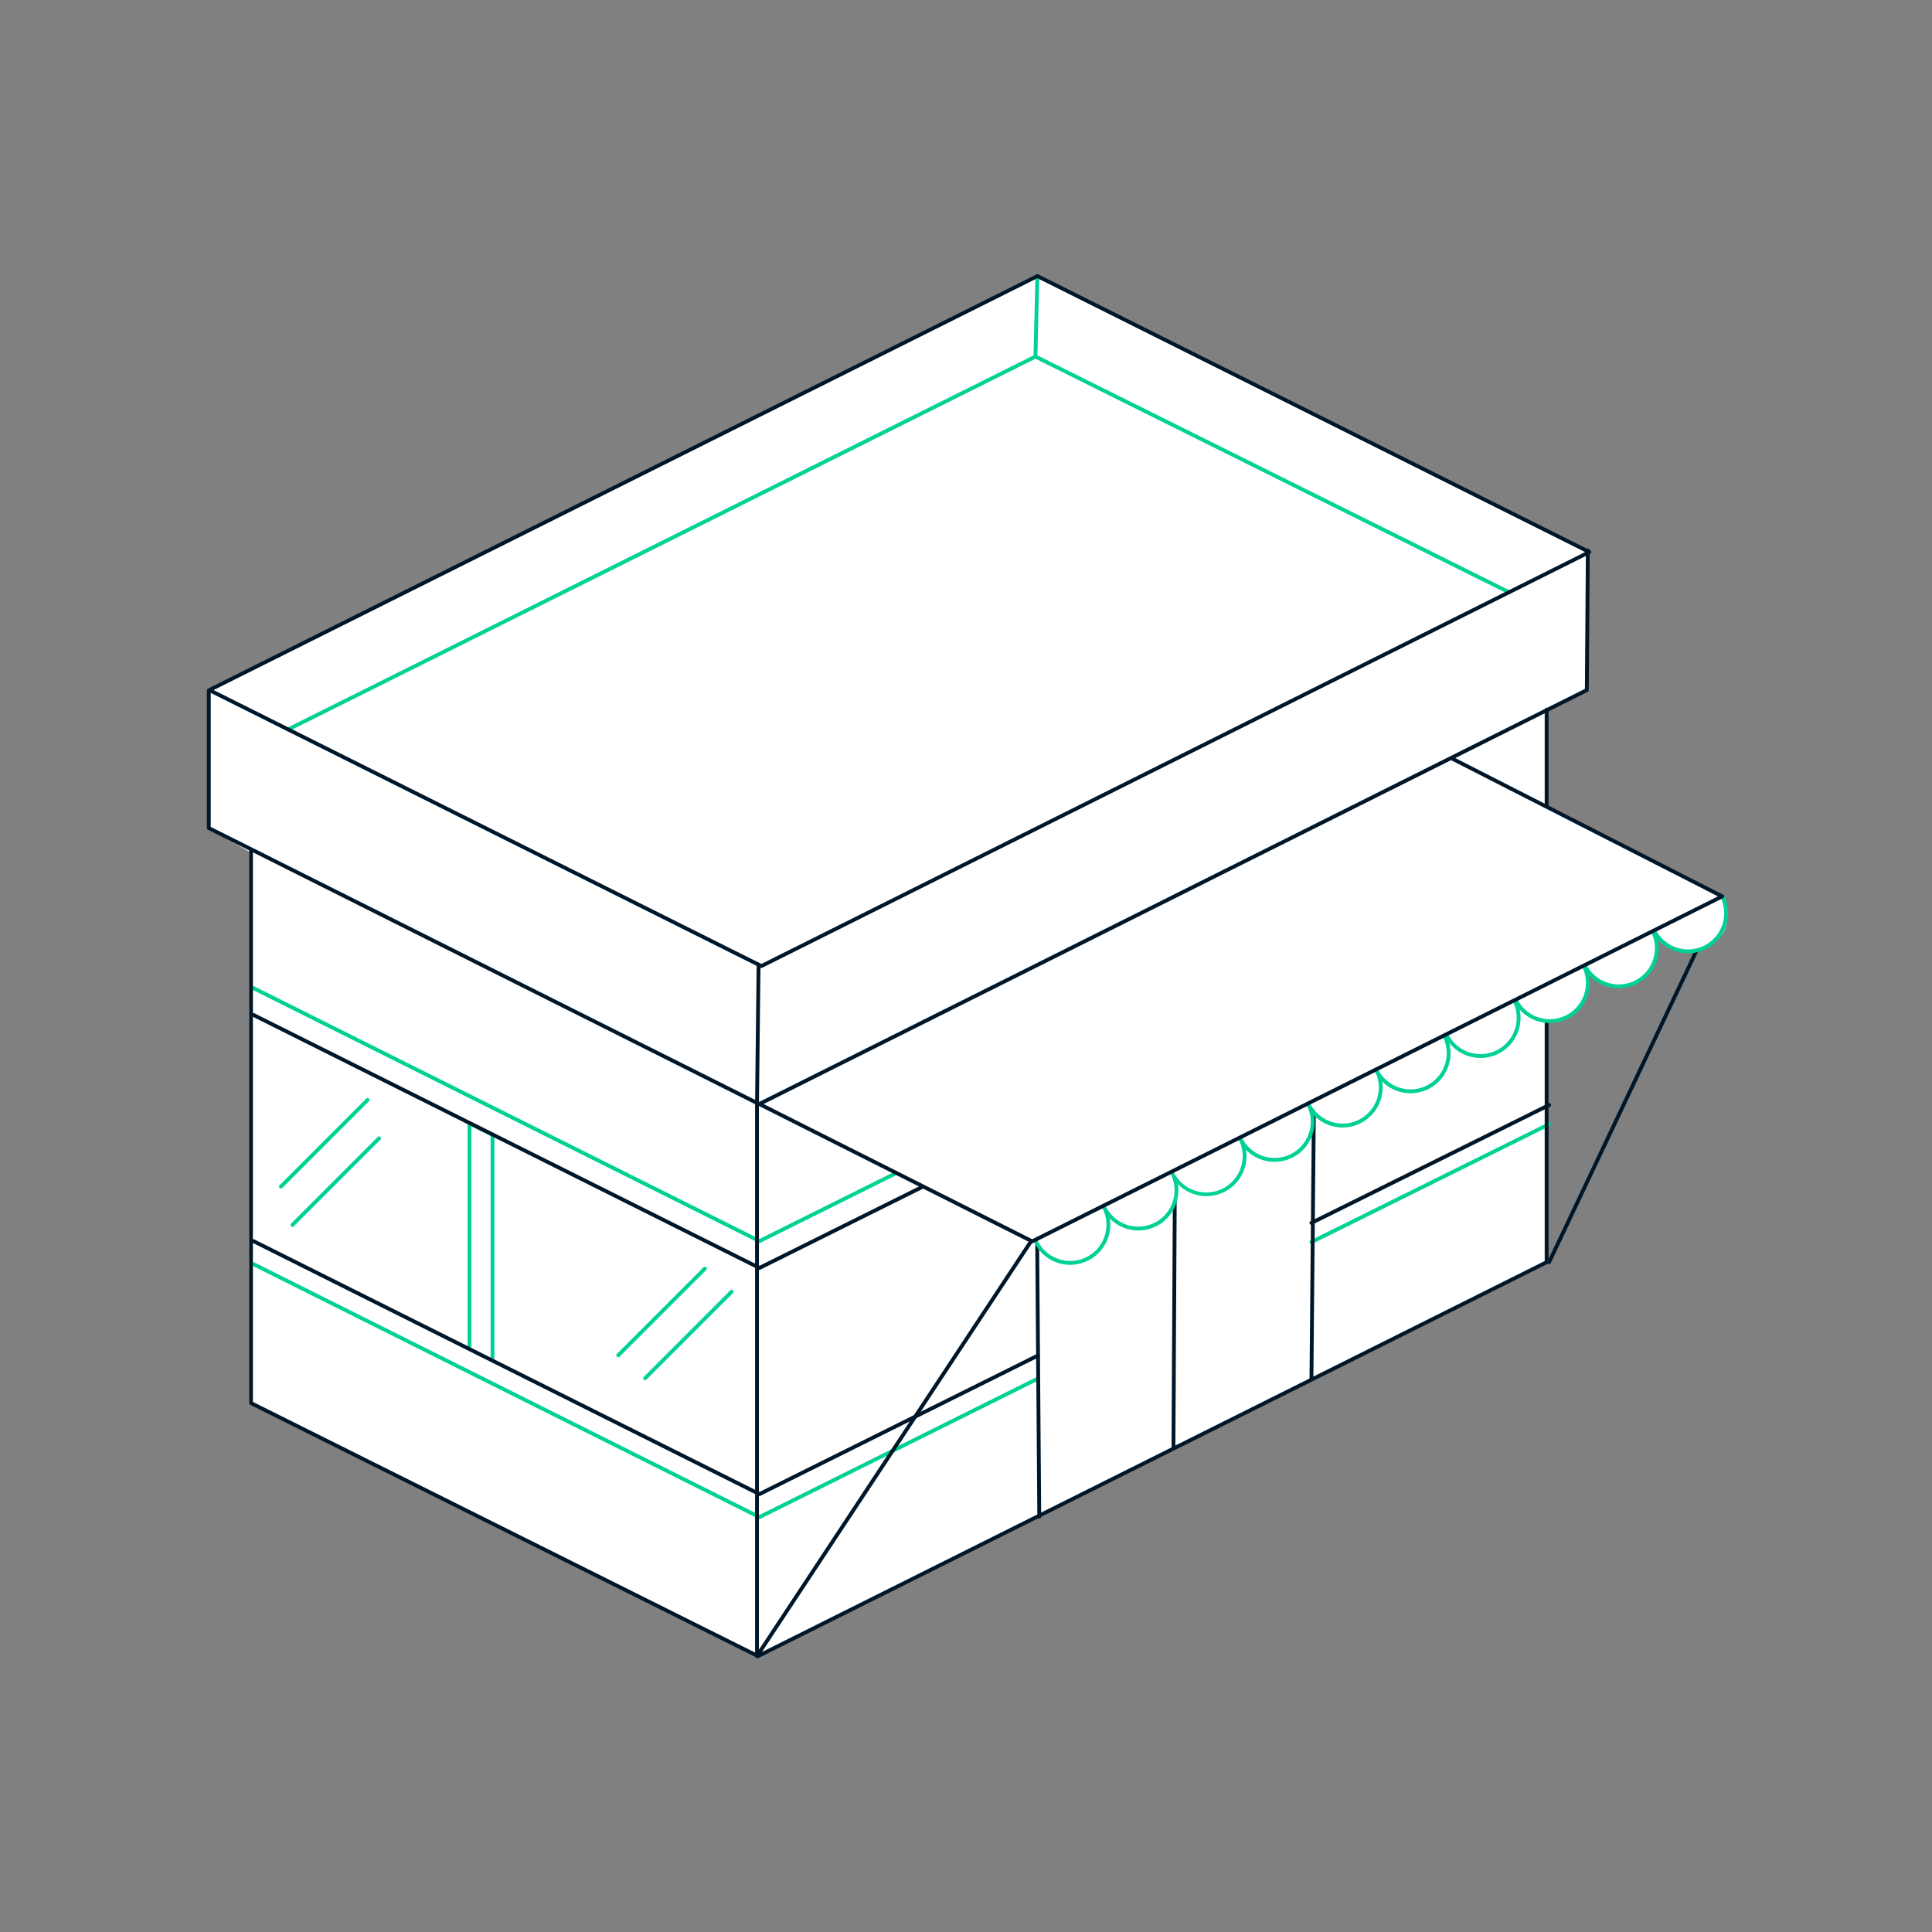
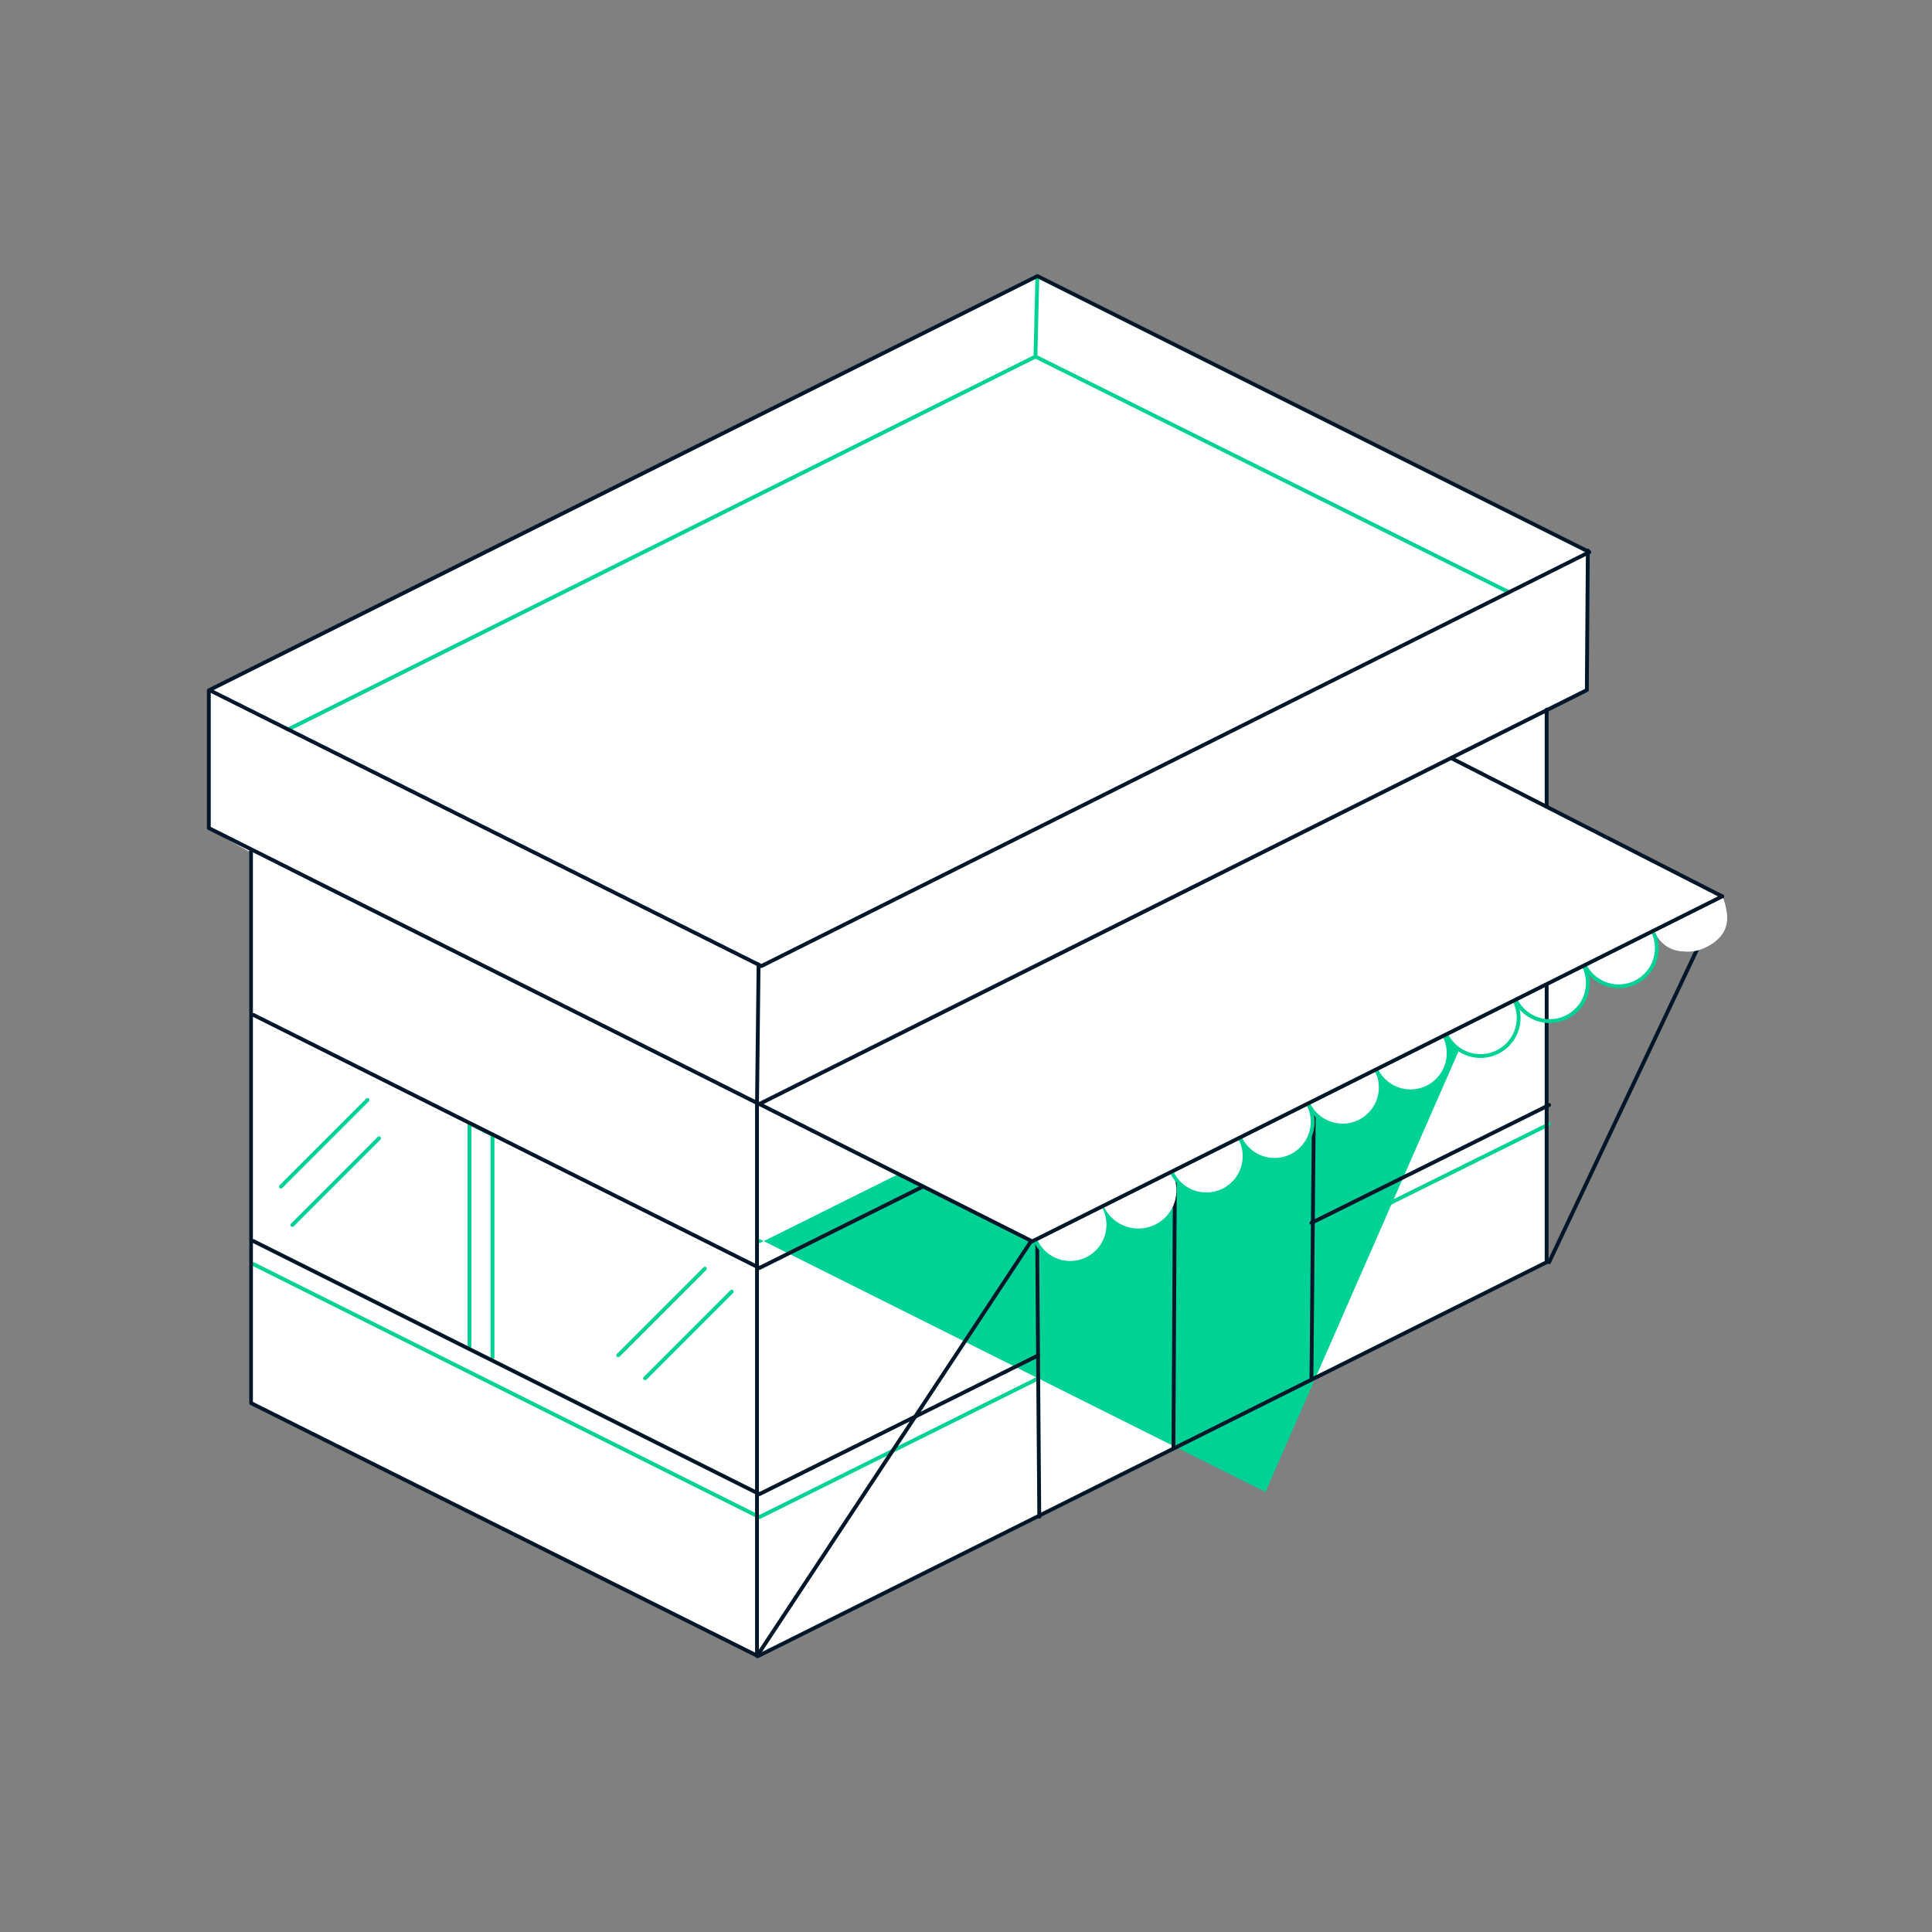
<svg xmlns="http://www.w3.org/2000/svg" viewBox="0 0 504 504.05">
  <rect x="0" y="0" width="504" height="504.05" fill="#808080" stroke="none" />
  <defs>
    <style>.cls-1{fill:#fff;}.cls-2{fill:#00d195;}.cls-3{fill:#00172a;}</style>
  </defs>
  <title>CVD_sectorIllustration</title>
  <g id="Layer_12" data-name="Layer 12">
    <path class="cls-1" d="M269.867,71.88l-215.625,108.069-.203,36.035,10.938,6.144v144l132.25,65.891,205.75-102.75V266.128s13.322,1.916,10.411-14.292c0,0,4.631,8.015,13.36,4.403,0,0,8.215-3.43,4.722-13.521,0,0,2.713,8.398,13.36,4.403,0,0,9.41-3.226,4.153-13.36l-46.007-23.545v-25.089l10.98-5.109.66-36Z" />
  </g>
  <g id="Layer_11" data-name="Layer 11">
    <path class="cls-2" d="M393.652,155.001a.491.491,0,0,1-.223-.053L269.895,93.465a.5.5,0,1,1,.445-.895l123.534,61.482a.5.5,0,0,1-.223.947Z" />
    <path class="cls-2" d="M75.158,190.789a.5.5,0,0,1-.224-.947L269.624,92.706l.493-20.699a.533.533,0,0,1,.512-.488.5.5,0,0,1,.488.512l-.5,21a.502.502,0,0,1-.276.436L75.382,190.736A.498.498,0,0,1,75.158,190.789Z" />
-     <path class="cls-2" d="M198.117,324.268a.501.501,0,0,1-.224-.053l-132-66a.5.5,0,0,1,.447-.895l131.777,65.889L403.895,220.821a.5.5,0,0,1,.445.895l-206,102.5A.497.497,0,0,1,198.117,324.268Z" />
+     <path class="cls-2" d="M198.117,324.268a.501.501,0,0,1-.224-.053a.5.5,0,0,1,.447-.895l131.777,65.889L403.895,220.821a.5.5,0,0,1,.445.895l-206,102.5A.497.497,0,0,1,198.117,324.268Z" />
    <path class="cls-2" d="M128.477,354.628a.5.5,0,0,1-.5-.5V296.327l-5-2.5v57.301a.5.5,0,0,1-1,0V293.018a.5.5,0,0,1,.724-.447l6,3a.501.501,0,0,1,.276.447v58.109A.5.5,0,0,1,128.477,354.628Z" />
    <path class="cls-2" d="M198.117,396.268a.501.501,0,0,1-.224-.053l-132-66a.5.5,0,0,1,.447-.895l131.777,65.889,72.276-35.963a.5.5,0,1,1,.445.895l-72.5,36.074A.497.497,0,0,1,198.117,396.268Z" />
    <path class="cls-2" d="M342.117,324.518a.5.5,0,0,1-.222-.948l62-30.75a.5.5,0,1,1,.443.896l-62,30.75A.498.498,0,0,1,342.117,324.518Z" />
    <path class="cls-3" d="M271.117,396.128c-.274,0-.498-.026-.5-.301l-.825-108.064a.432.432,0,0,1,.277-.402l72.798-36.198a.511.511,0,0,1,.723.47l-.973,108.192c-.003.274-.226.303-.5.303h-.005c-.275,0-.498-.033-.495-.31l.966-107.472-71.789,35.77.823,107.679c.002.276-.22.333-.496.333Z" />
    <path class="cls-3" d="M306.117,378.128h-.003c-.275,0-.498-.031-.497-.308l.574-108.079c.002-.275.225-.613.5-.613h.003c.275,0,.498.44.497.717l-.574,107.875C306.615,377.994,306.393,378.128,306.117,378.128Z" />
    <path class="cls-3" d="M404.117,329.768a.5.5,0,0,1-.452-.714l45.153-95.433a.5.5,0,1,1,.904.428L404.57,329.482A.501.501,0,0,1,404.117,329.768Z" />
    <path class="cls-3" d="M197.727,432.532a.501.501,0,0,1-.224-.053l-132.25-66.014a.501.501,0,0,1-.276-.447V222.128a.5.5,0,0,1,1,0V365.709l131.75,65.765,205.25-102.515V185.128a.5.5,0,0,1,1,0V329.268a.501.501,0,0,1-.276.447l-205.75,102.764A.501.501,0,0,1,197.727,432.532Z" />
    <circle class="cls-1" cx="279.195" cy="319.497" r="9.947" transform="translate(-113.947 159.912) rotate(-26.758)" />
    <path class="cls-2" d="M279.206,329.95a10.45,10.45,0,1,1,9.316-15.155v-.001a10.456,10.456,0,0,1-9.316,15.156Zm-.021-19.904a9.451,9.451,0,1,0,8.444,5.199v-.001a9.472,9.472,0,0,0-8.444-5.198Z" />
    <circle class="cls-1" cx="296.959" cy="310.541" r="9.947" transform="translate(-108.013 166.95) rotate(-26.758)" />
-     <path class="cls-2" d="M296.969,320.993a10.45,10.45,0,1,1,9.317-15.155v-.001a10.456,10.456,0,0,1-9.317,15.156Zm-.02-19.903a9.45,9.45,0,1,0,8.444,5.198v-.001a9.379,9.379,0,0,0-5.478-4.718A9.474,9.474,0,0,0,296.949,301.089Z" />
    <circle class="cls-1" cx="314.722" cy="301.584" r="9.947" transform="translate(-102.078 173.989) rotate(-26.758)" />
    <path class="cls-2" d="M314.74,312.03a10.441,10.441,0,1,1,4.686-1.117A10.459,10.459,0,0,1,314.74,312.03Zm-.028-19.897a9.473,9.473,0,1,0,2.967.479A9.409,9.409,0,0,0,314.712,292.132Z" />
    <circle class="cls-1" cx="332.485" cy="292.628" r="9.947" transform="translate(-96.144 181.027) rotate(-26.758)" />
    <path class="cls-2" d="M332.496,303.08a10.449,10.449,0,1,1,9.317-15.156v.001a10.456,10.456,0,0,1-9.317,15.155Zm-.026-19.897a9.446,9.446,0,1,0,8.451,5.191A9.394,9.394,0,0,0,332.47,283.182Z" />
    <circle class="cls-1" cx="350.249" cy="283.671" r="9.947" transform="translate(-90.209 188.065) rotate(-26.758)" />
    <path class="cls-2" d="M350.259,294.123a10.449,10.449,0,1,1,9.318-15.155v.001a10.457,10.457,0,0,1-9.318,15.154Zm-.025-19.897a9.445,9.445,0,1,0,8.451,5.192v.001A9.46,9.46,0,0,0,350.234,274.225Z" />
    <circle class="cls-1" cx="367.96" cy="274.741" r="9.947" transform="translate(-84.292 195.083) rotate(-26.758)" />
    <path class="cls-2" d="M367.971,285.193a10.449,10.449,0,1,1,9.317-15.156v.001a10.456,10.456,0,0,1-9.317,15.155Zm-.026-19.897a9.446,9.446,0,1,0,8.451,5.191A9.394,9.394,0,0,0,367.945,265.295Z" />
    <circle class="cls-1" cx="386.222" cy="265.533" r="9.947" transform="translate(-78.191 202.319) rotate(-26.758)" />
    <path class="cls-2" d="M386.233,275.985A10.45,10.45,0,1,1,395.55,260.83v-.001a10.456,10.456,0,0,1-9.317,15.156Zm-.02-19.904a9.451,9.451,0,1,0,8.444,5.199v-.001a9.472,9.472,0,0,0-8.444-5.198Z" />
-     <circle class="cls-1" cx="404.274" cy="256.431" r="9.947" transform="translate(-72.16 209.472) rotate(-26.758)" />
    <path class="cls-2" d="M404.285,266.882a10.449,10.449,0,1,1,9.317-15.155v.001a10.455,10.455,0,0,1-9.317,15.154Zm-.026-19.897a9.446,9.446,0,1,0,8.451,5.192v.001A9.46,9.46,0,0,0,404.259,246.985Z" />
    <circle class="cls-1" cx="422.27" cy="247.357" r="9.947" transform="translate(-66.148 216.602) rotate(-26.758)" />
    <path class="cls-2" d="M422.28,257.809a10.449,10.449,0,1,1,9.317-15.155v.001a10.456,10.456,0,0,1-9.317,15.154Zm-.027-19.897a9.445,9.445,0,1,0,8.452,5.192A9.39,9.39,0,0,0,422.253,237.912Z" />
    <path class="cls-1" d="M449.233,233.762a9.947,9.947,0,1,1-17.763,8.957" />
-     <path class="cls-2" d="M440.369,248.686a10.46,10.46,0,0,1-9.346-5.742.5.5,0,1,1,.893-.451,9.447,9.447,0,0,0,16.871-8.506.5.5,0,0,1,.893-.449,10.446,10.446,0,0,1-9.311,15.148Z" />
    <path class="cls-3" d="M198.617,252.518a.501.501,0,0,1-.224-.053l-144-72a.5.5,0,0,1,0-.895l216-108a.501.501,0,0,1,.447,0l144,72a.5.5,0,0,1,0,.895l-216,108A.501.501,0,0,1,198.617,252.518Zm-142.882-72.5,142.882,71.441L413.499,144.018,270.617,72.577Z" />
    <path class="cls-3" d="M198.117,331.268a.501.501,0,0,1-.224-.053l-132-66a.5.5,0,0,1,.447-.895l131.777,65.889,71.951-35.801a.5.5,0,1,1,.445.895L198.34,331.215A.497.497,0,0,1,198.117,331.268Z" />
    <path class="cls-3" d="M198.117,390.268a.501.501,0,0,1-.224-.053l-132-66a.5.5,0,0,1,.447-.895l131.777,65.889,72.453-36.051a.5.5,0,1,1,.445.895L198.34,390.215A.497.497,0,0,1,198.117,390.268Z" />
    <path class="cls-3" d="M342.117,319.518a.5.5,0,0,1-.222-.948l62-30.75a.5.5,0,1,1,.443.896l-62,30.75A.498.498,0,0,1,342.117,319.518Z" />
    <path class="cls-3" d="M343.117,258.518a.5.5,0,0,1-.229-.944l61-31.5a.5.5,0,0,1,.459.889l-61,31.5A.494.494,0,0,1,343.117,258.518Z" />
    <polyline class="cls-1" points="378.617 197.789 449.27 233.835 269.27 323.835 198.117 288.018" />
    <path class="cls-3" d="M269.271,324.336a.491.491,0,0,1-.225-.054l-71.153-35.817a.5.5,0,1,1,.449-.893l70.93,35.704,178.89-89.445L378.39,198.234a.5.5,0,0,1,.455-.891l70.653,36.047a.5.5,0,0,1-.004.893l-180,90A.501.501,0,0,1,269.271,324.336Z" />
    <path class="cls-3" d="M197.477,432.518a.483.483,0,0,1-.144-.021.499.499,0,0,1-.356-.479v-144l.41-36.205c.003-.274.227-.686.5-.686h.006c.276,0,.497.421.494.698l-.41,36.199V430.354l70.557-106.794a.5.5,0,0,1,.834.551L197.894,432.294A.499.499,0,0,1,197.477,432.518Z" />
    <path class="cls-3" d="M198.047,288.518a.506.506,0,0,1-.225-.053l-143.57-72a.5.5,0,0,1-.275-.447V180.128a.5.5,0,0,1,1,0v35.582l143.07,71.749,215.412-107.75.258-36.112a.477.477,0,0,1,.5-.469h.004a.476.476,0,0,1,.496.477l-.26,36.432a.49.49,0,0,1-.276.437L198.271,288.469A.498.498,0,0,1,198.047,288.518Z" />
    <path class="cls-2" d="M73.283,310.048a.5.5,0,0,1-.354-.854l22.599-22.599a.5.5,0,0,1,.707.707L73.637,309.902A.498.498,0,0,1,73.283,310.048Z" />
    <path class="cls-2" d="M76.283,320.048a.5.5,0,0,1-.354-.854l22.599-22.599a.5.5,0,0,1,.707.707L76.637,319.902A.498.498,0,0,1,76.283,320.048Z" />
    <path class="cls-2" d="M161.283,354.048a.5.5,0,0,1-.354-.854l22.599-22.599a.5.5,0,0,1,.707.707L161.637,353.902A.498.498,0,0,1,161.283,354.048Z" />
    <path class="cls-2" d="M168.283,360.048a.5.5,0,0,1-.354-.854l22.599-22.599a.5.5,0,0,1,.707.707L168.637,359.902A.498.498,0,0,1,168.283,360.048Z" />
  </g>
</svg>